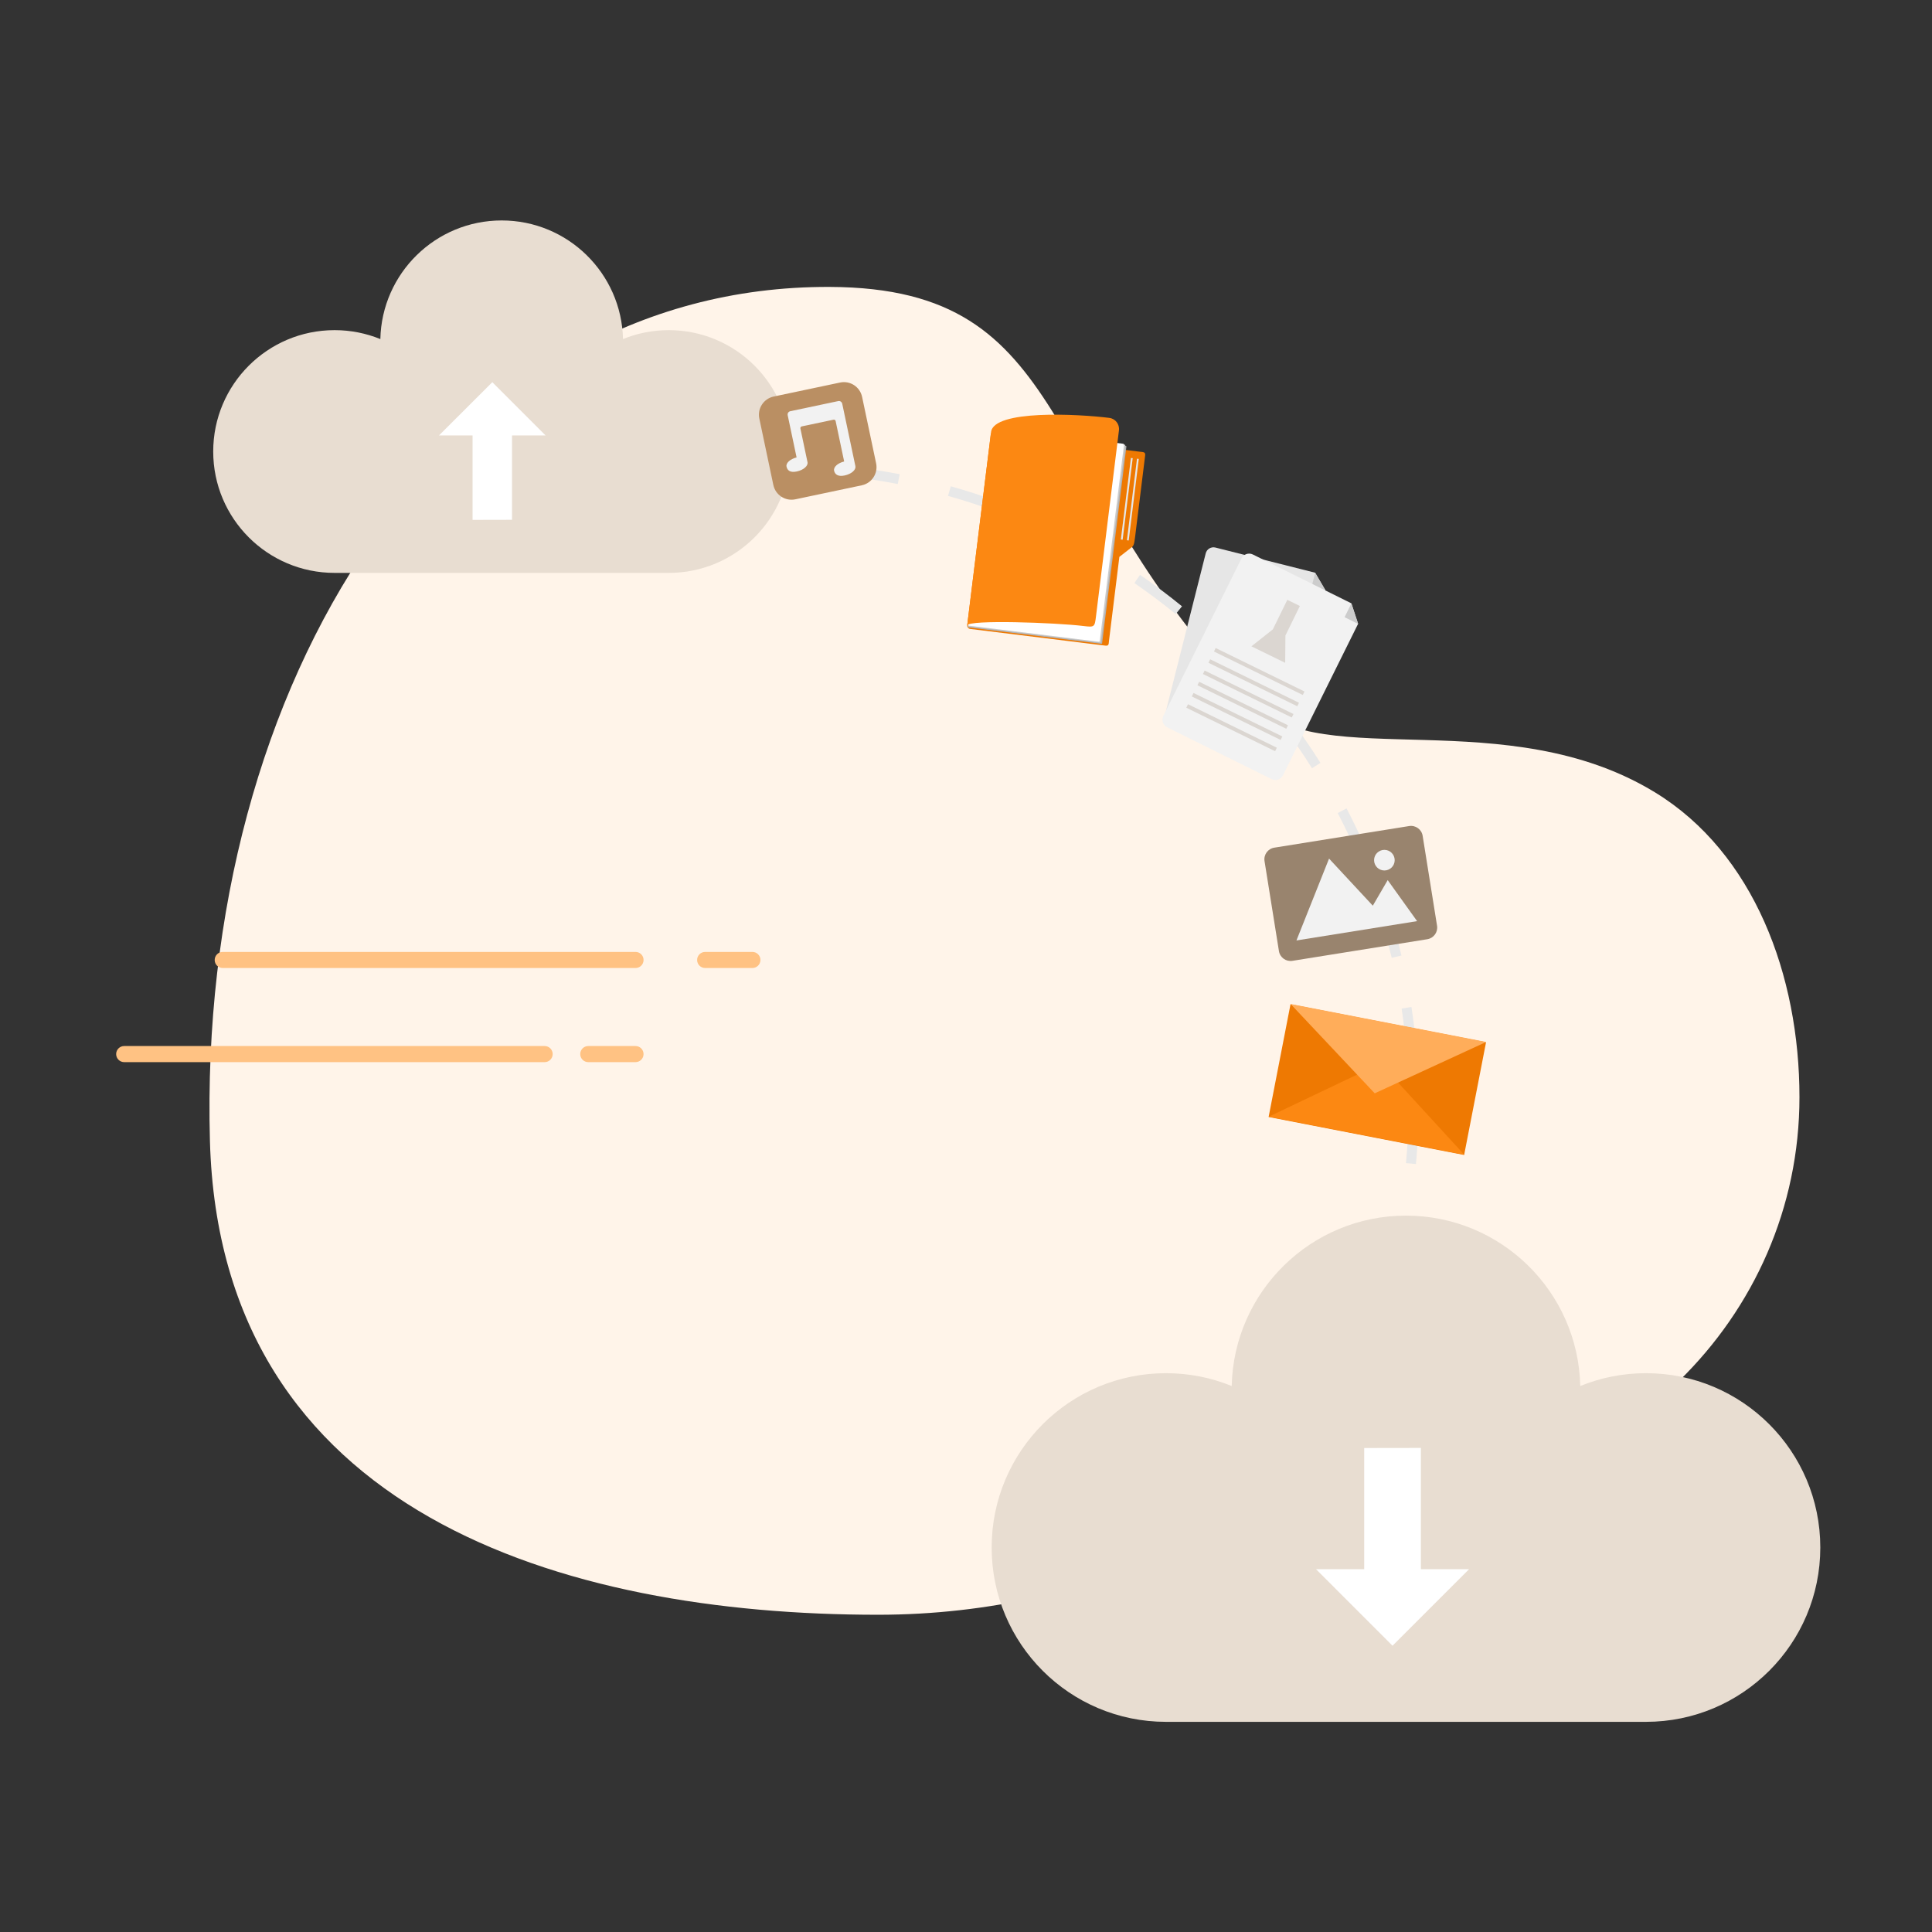
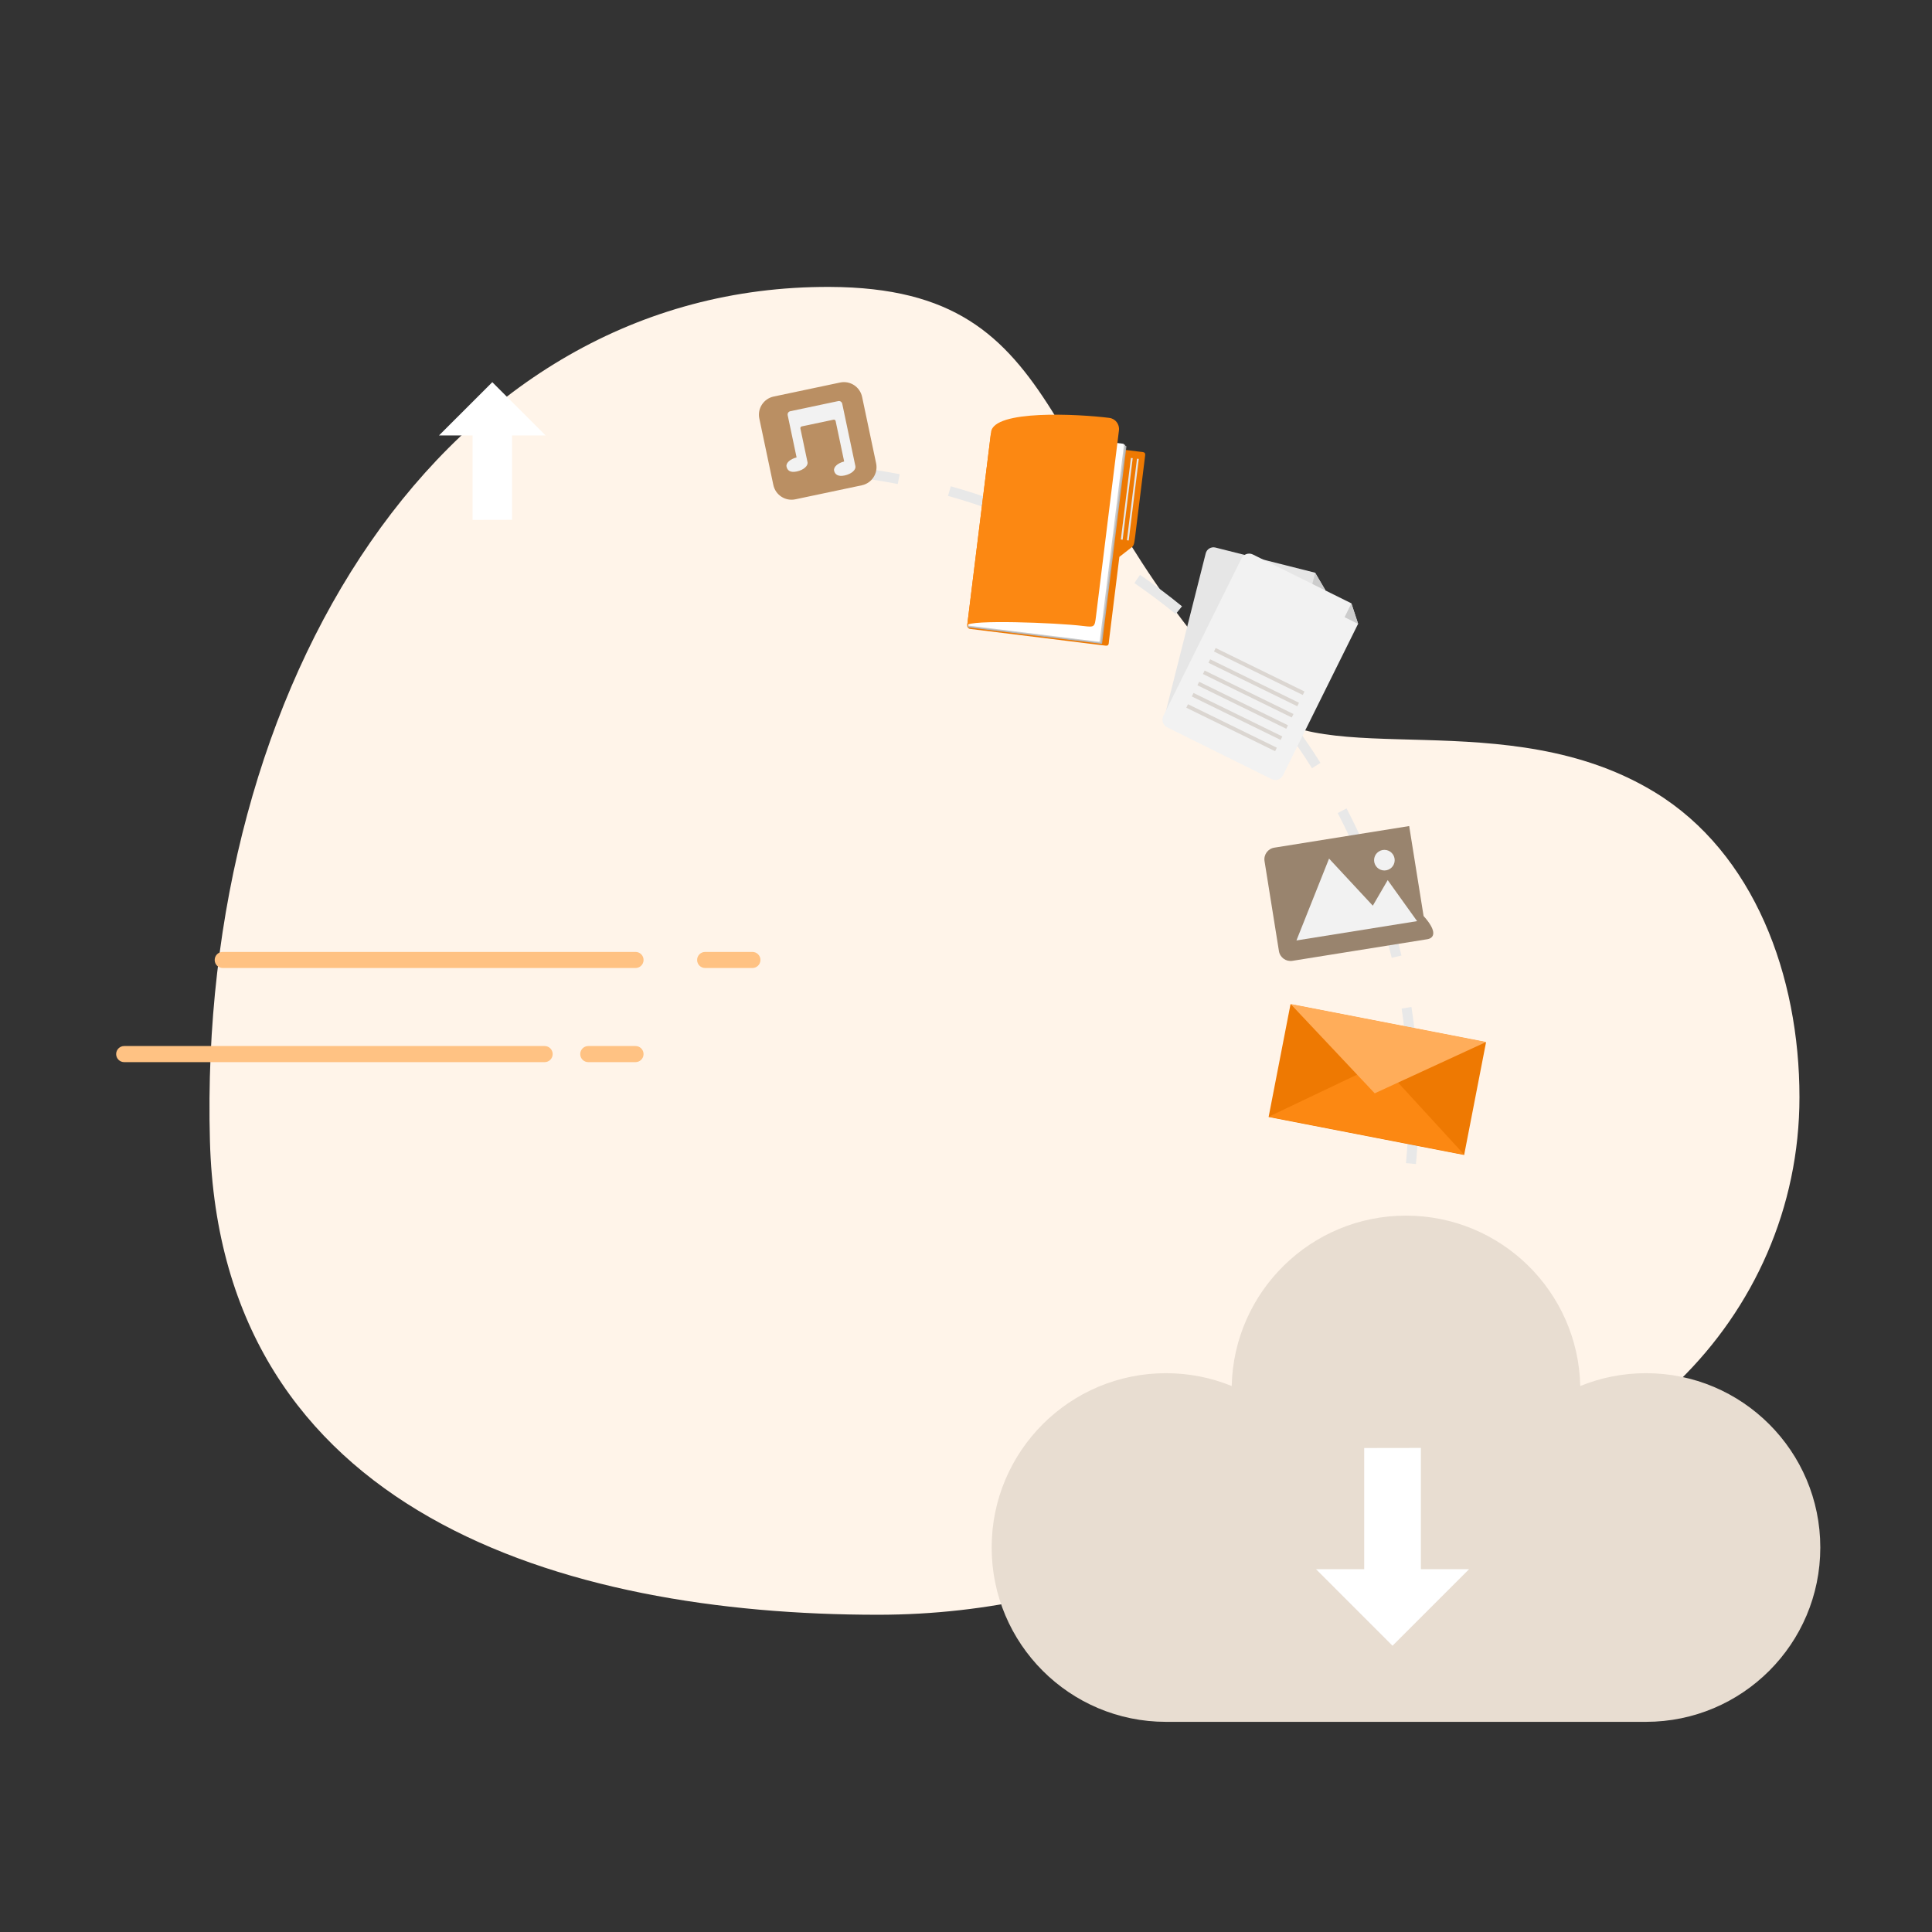
<svg xmlns="http://www.w3.org/2000/svg" enable-background="new 0 0 1080 1080" viewBox="0 0 1080 1080" id="Cloudbackup">
  <rect x="0" y="0" width="1080" height="1080" fill="#333333" stroke="none" />
  <rect width="1080" height="1080" fill="none" />
  <path fill="#fff4e9" d="M701.48,393.82c-123.85-127.22-99.5-232.86-237.56-233.43c-215.7-0.9-353.56,222.01-346.57,477.33   c5.7,208.16,197.64,264.94,373.42,264.94c61.99,0,120.61-13.9,172.68-38.64c34.04-16.17,71.37-24.92,109.32-25.09   c0.74,0,1.48-0.01,2.22-0.02c128.51-1.73,230.92-101.8,230.92-225.59c0-67.97-25.38-136.45-80.59-170.28   C842.48,392.29,738.49,431.84,701.48,393.82z" class="colore9faff svgShape" />
  <path fill="#e8e8e8" d="M791.52,650.7l-5.56-0.52c0.9-9.58,1.42-19.28,1.54-28.84l5.58,0.07C792.96,631.12,792.43,640.97,791.52,650.7   z M792.25,592.09l-5.57,0.38c-0.05-0.74-0.1-1.48-0.16-2.22c-0.67-8.82-1.68-17.73-3.02-26.48l5.52-0.84   c1.35,8.88,2.39,17.93,3.06,26.9C792.15,590.58,792.2,591.34,792.25,592.09z M777.98,535.44c-2.22-9.33-4.86-18.67-7.84-27.78   l5.31-1.74c3.03,9.25,5.7,18.75,7.96,28.22L777.98,535.44z M760.06,480.62c-3.71-8.83-7.84-17.62-12.27-26.13l4.95-2.58   c4.5,8.64,8.69,17.58,12.47,26.55L760.06,480.62z M733.42,429.44c-5.11-8.12-10.61-16.13-16.35-23.8l4.47-3.35   c5.83,7.79,11.42,15.92,16.61,24.17L733.42,429.44z M698.84,383.25c-6.36-7.19-13.08-14.2-19.99-20.84l3.87-4.03   c7.02,6.74,13.85,13.86,20.3,21.17L698.84,383.25z M657.23,343.26c-7.44-6.06-15.21-11.89-23.11-17.32l3.16-4.6   c8.02,5.51,15.92,11.43,23.47,17.59L657.23,343.26z M609.67,310.58c-8.32-4.76-16.94-9.24-25.63-13.3l2.37-5.06   c8.82,4.13,17.58,8.68,26.04,13.52L609.67,310.58z M557.41,286.13c-8.98-3.33-18.22-6.33-27.45-8.92l1.51-5.38   c9.38,2.63,18.77,5.68,27.89,9.06L557.41,286.13z M501.86,270.57c-9.39-1.82-18.99-3.28-28.54-4.34l0.62-5.55   c9.7,1.08,19.45,2.56,28.99,4.41L501.86,270.57z" class="colore8e8e8 svgShape" />
  <path fill="#e8ddd1" d="M883.47,962.52h36.64c53.82,0,97.45-43.63,97.45-97.45s-43.63-97.45-97.45-97.45c-13,0-25.41,2.55-36.74,7.17    c-1.17-52.8-44.33-95.25-97.42-95.25c-53.08,0-96.25,42.45-97.42,95.25c-11.34-4.62-23.74-7.17-36.74-7.17    c-53.82,0-97.45,43.63-97.45,97.45s43.63,97.45,97.45,97.45h36.63" class="colord1e3e8 svgShape" />
  <polyline fill="#ffffff" points="794.28 809.4 794.28 877.19 821.22 877.19 778.43 919.97 735.66 877.19 762.59 877.19 762.59 809.45" class="colorffffff svgShape" />
-   <path fill="#e8ddd1" d="M348.33,320.25h25.51c37.47,0,67.85-30.38,67.85-67.85s-30.38-67.85-67.85-67.85    c-9.05,0-17.69,1.78-25.58,4.99c-0.81-36.76-30.86-66.31-67.82-66.31s-67.01,29.56-67.82,66.31c-7.89-3.21-16.53-4.99-25.58-4.99    c-37.47,0-67.85,30.38-67.85,67.85s30.38,67.85,67.85,67.85h25.51" class="colord1e3e8 svgShape" />
  <polyline fill="#ffffff" points="264.17 290.62 264.17 243.41 245.41 243.41 275.2 213.63 304.98 243.41 286.23 243.41 286.23 290.57" class="colorffffff svgShape" />
  <path fill="#e6e6e6" d="M679.42,306.08c-2.38-0.6-4.81,0.85-5.41,3.23l-22.53,89.23c-0.6,2.38,0.85,4.81,3.23,5.41l59.11,14.92     c2.38,0.6,4.81-0.85,5.41-3.23l21.64-85.72l-5.67-9.76L679.42,306.08z" class="colore6e6e6 svgShape" />
  <polygon fill="#cccccc" points="740.95 329.93 735.17 320.25 733.22 327.98" class="colorcccccc svgShape" />
  <path fill="#f2f2f2" d="M700.38,309.97c-2.35-1.17-5.21-0.2-6.37,2.15l-43.7,88.09c-1.17,2.35-0.2,5.21,2.15,6.37l58.36,28.95      c2.35,1.17,5.21,0.2,6.37-2.15l41.98-84.63l-3.72-11.47L700.38,309.97z" class="colorf2f2f2 svgShape" />
  <polygon fill="#cccccc" points="759.26 348.79 755.41 337.37 751.62 345.01" class="colorcccccc svgShape" />
-   <polygon fill="#dbd6d1" points="718.56 355.26 726.64 338.75 719.62 335.31 711.53 351.82 699.55 361.3 718.42 370.53" class="colord1dbd8 svgShape" />
  <rect width="2.17" height="55.28" x="702.84" y="347.77" fill="#dbd6d1" transform="rotate(-63.917 703.893 375.395)" class="colord1dbd8 svgShape" />
  <rect width="2.17" height="55.28" x="699.76" y="354.08" fill="#dbd6d1" transform="rotate(-63.917 700.812 381.699)" class="colord1dbd8 svgShape" />
  <rect width="2.17" height="55.28" x="696.68" y="360.36" fill="#dbd6d1" transform="rotate(-63.917 697.73 387.984)" class="colord1dbd8 svgShape" />
  <rect width="2.17" height="55.28" x="693.6" y="366.66" fill="#dbd6d1" transform="rotate(-63.917 694.648 394.277)" class="colord1dbd8 svgShape" />
  <rect width="2.17" height="55.28" x="690.45" y="372.9" fill="#dbd6d1" transform="rotate(-63.917 691.5 400.525)" class="colord1dbd8 svgShape" />
  <rect width="2.17" height="55.28" x="687.37" y="379.2" fill="#dbd6d1" transform="rotate(-63.917 688.417 406.82)" class="colord1dbd8 svgShape" />
  <g fill="#000000" class="color000000 svgShape">
    <path fill="#ee7902" d="M540.68,349.43c-0.13,1.06,0.62,2.02,1.68,2.15l75.65,9.34c1.97,0.24,1.74-1.2,1.91-2.59    c0.17-1.39,5.81-47.03,5.81-47.03s5.45-4.25,6.95-5.42s1.46-2.66,2.55-11.49c1.09-8.82,4.67-37.78,4.91-39.79    c0.25-2.01-1.03-1.86-3.2-2.12c-2.17-0.27-18.11-2.23-18.11-2.23l-64.91-8.01L540.68,349.43z" class="colore2900c svgShape" />
    <path fill="#b3b3b3" d="M541.09,350.26l13.56-109.82c0.03-0.24,0.25-0.41,0.49-0.38l74.14,9.15c0.24,0.03,0.41,0.25,0.38,0.49    L616.1,359.51c-0.03,0.24-0.25,0.41-0.49,0.38l-74.14-9.15C541.23,350.72,541.06,350.49,541.09,350.26z" class="colorb3b3b3 svgShape" />
    <path fill="#cccccc" d="M541.15,349.74l13.56-109.88c0.03-0.24,0.25-0.41,0.49-0.38l73.44,9.07c0.24,0.03,0.41,0.25,0.38,0.49    L615.46,358.9c-0.03,0.24-0.25,0.41-0.49,0.38l-73.44-9.07C541.29,350.19,541.12,349.97,541.15,349.74z" class="colorcccccc svgShape" />
    <path fill="#ffffff" d="M541.22,349.19l13.53-109.63c0.03-0.28,0.29-0.48,0.57-0.45l72.53,8.95c0.28,0.03,0.48,0.29,0.45,0.57    l-13.53,109.63c-0.03,0.28-0.29,0.48-0.57,0.45l-72.53-8.95C541.39,349.73,541.19,349.48,541.22,349.19z" class="colorffffff svgShape" />
    <path fill="#fc8812" d="M625.5,240.56l-12.82,103.87c-0.74,6.04-0.78,6.28-6.94,5.52c-15.39-1.9-64.66-3.67-65.08-0.31    c0,0,11.46-92.82,13.35-108.14c1.55-12.57,48.59-10.1,66.08-7.9C623.5,234.03,625.92,237.14,625.5,240.56z" class="colorfca712 svgShape" />
    <rect width="45.94" height="1.01" x="610.31" y="278.79" fill="#e6e6e6" transform="rotate(-82.964 633.263 279.285)" class="colore6e6e6 svgShape" />
    <rect width="45.94" height="1.01" x="606.91" y="278.37" fill="#e6e6e6" transform="rotate(-82.964 629.862 278.862)" class="colore6e6e6 svgShape" />
  </g>
  <g fill="#000000" class="color000000 svgShape">
-     <path fill="#99846e" d="M797.87,525.03l-75.41,12.08c-3.58,0.57-6.96-1.86-7.53-5.45l-8.05-50.28c-0.57-3.58,1.86-6.96,5.45-7.53    l75.41-12.08c3.58-0.57,6.96,1.86,7.53,5.45l8.05,50.28C803.9,521.08,801.45,524.45,797.87,525.03z" class="color6e8799 svgShape" />
+     <path fill="#99846e" d="M797.87,525.03l-75.41,12.08c-3.58,0.57-6.96-1.86-7.53-5.45l-8.05-50.28c-0.57-3.58,1.86-6.96,5.45-7.53    l75.41-12.08l8.05,50.28C803.9,521.08,801.45,524.45,797.87,525.03z" class="color6e8799 svgShape" />
    <circle cx="773.88" cy="480.84" r="5.76" fill="#f2f2f2" class="colorf2f2f2 svgShape" />
    <polygon fill="#f2f2f2" points="724.72 525.72 792.17 514.92 775.73 491.99 767.41 506.28 742.95 479.96" class="colorf2f2f2 svgShape" />
  </g>
  <g fill="#000000" class="color000000 svgShape">
    <path fill="#ba8f63" d="M481.73,271.29l-37.12,7.83c-5.61,1.19-11.12-2.4-12.31-8.02l-7.83-37.12c-1.19-5.61,2.4-11.12,8.02-12.31    l37.12-7.83c5.61-1.19,11.12,2.4,12.31,8.02l7.83,37.12C490.94,264.6,487.35,270.11,481.73,271.29z" class="color63b6ba svgShape" />
    <path fill="#f2f2f2" d="M441.78,229.87c-1.02,0.21-1.68,1.22-1.46,2.24l0.12,0.55l1.24,5.89l3.62,17.16    c-3.56,0.87-6.06,3.11-5.63,5.12c0.44,2.08,1.96,3.52,5.72,2.73c3.76-0.79,6.46-3.12,6.01-5.21c-0.01-0.03-0.02-0.06-0.03-0.09    h0.01l-3.95-18.72c-0.12-0.54,0.23-1.08,0.78-1.19l17.73-3.74c0.54-0.12,1.08,0.23,1.19,0.78l4.76,22.58    c-3.56,0.87-6.06,3.11-5.63,5.12c0.44,2.08,2.13,3.49,5.89,2.7c3.76-0.79,6.46-3.12,6.01-5.21c-0.01-0.02-0.01-0.03-0.01-0.05    h0.01l-5.99-28.42l-1.24-5.89l-0.12-0.55c-0.22-1.02-1.22-1.68-2.24-1.46L441.78,229.87z" class="colorf2f2f2 svgShape" />
  </g>
  <g fill="#000000" class="color000000 svgShape">
    <rect width="64.19" height="111.35" x="737.84" y="547.79" fill="#ee7902" transform="rotate(-79.006 769.967 603.493)" class="colore2900c svgShape" />
    <polygon fill="#fc8812" points="771.72 594.48 818.54 645.49 709.21 624.25" class="colorfca712 svgShape" />
    <polygon fill="#ffad5a" points="721.45 561.24 768.48 611.17 830.77 582.47" class="colorffc05a svgShape" />
  </g>
  <path fill="#ffc283" d="M355.25 541.13H124.51c-2.49 0-4.5-2.01-4.5-4.5s2.01-4.5 4.5-4.5h230.75c2.49 0 4.5 2.01 4.5 4.5S357.74 541.13 355.25 541.13zM420.59 541.13h-26.4c-2.49 0-4.5-2.01-4.5-4.5s2.01-4.5 4.5-4.5h26.4c2.49 0 4.5 2.01 4.5 4.5S423.07 541.13 420.59 541.13zM355.25 593.74h-26.4c-2.49 0-4.5-2.01-4.5-4.5s2.01-4.5 4.5-4.5h26.4c2.49 0 4.5 2.01 4.5 4.5S357.74 593.74 355.25 593.74zM304.46 593.74H69.43c-2.49 0-4.5-2.01-4.5-4.5s2.01-4.5 4.5-4.5h235.02c2.49 0 4.5 2.01 4.5 4.5S306.94 593.74 304.46 593.74z" class="color83dfff svgShape" />
</svg>